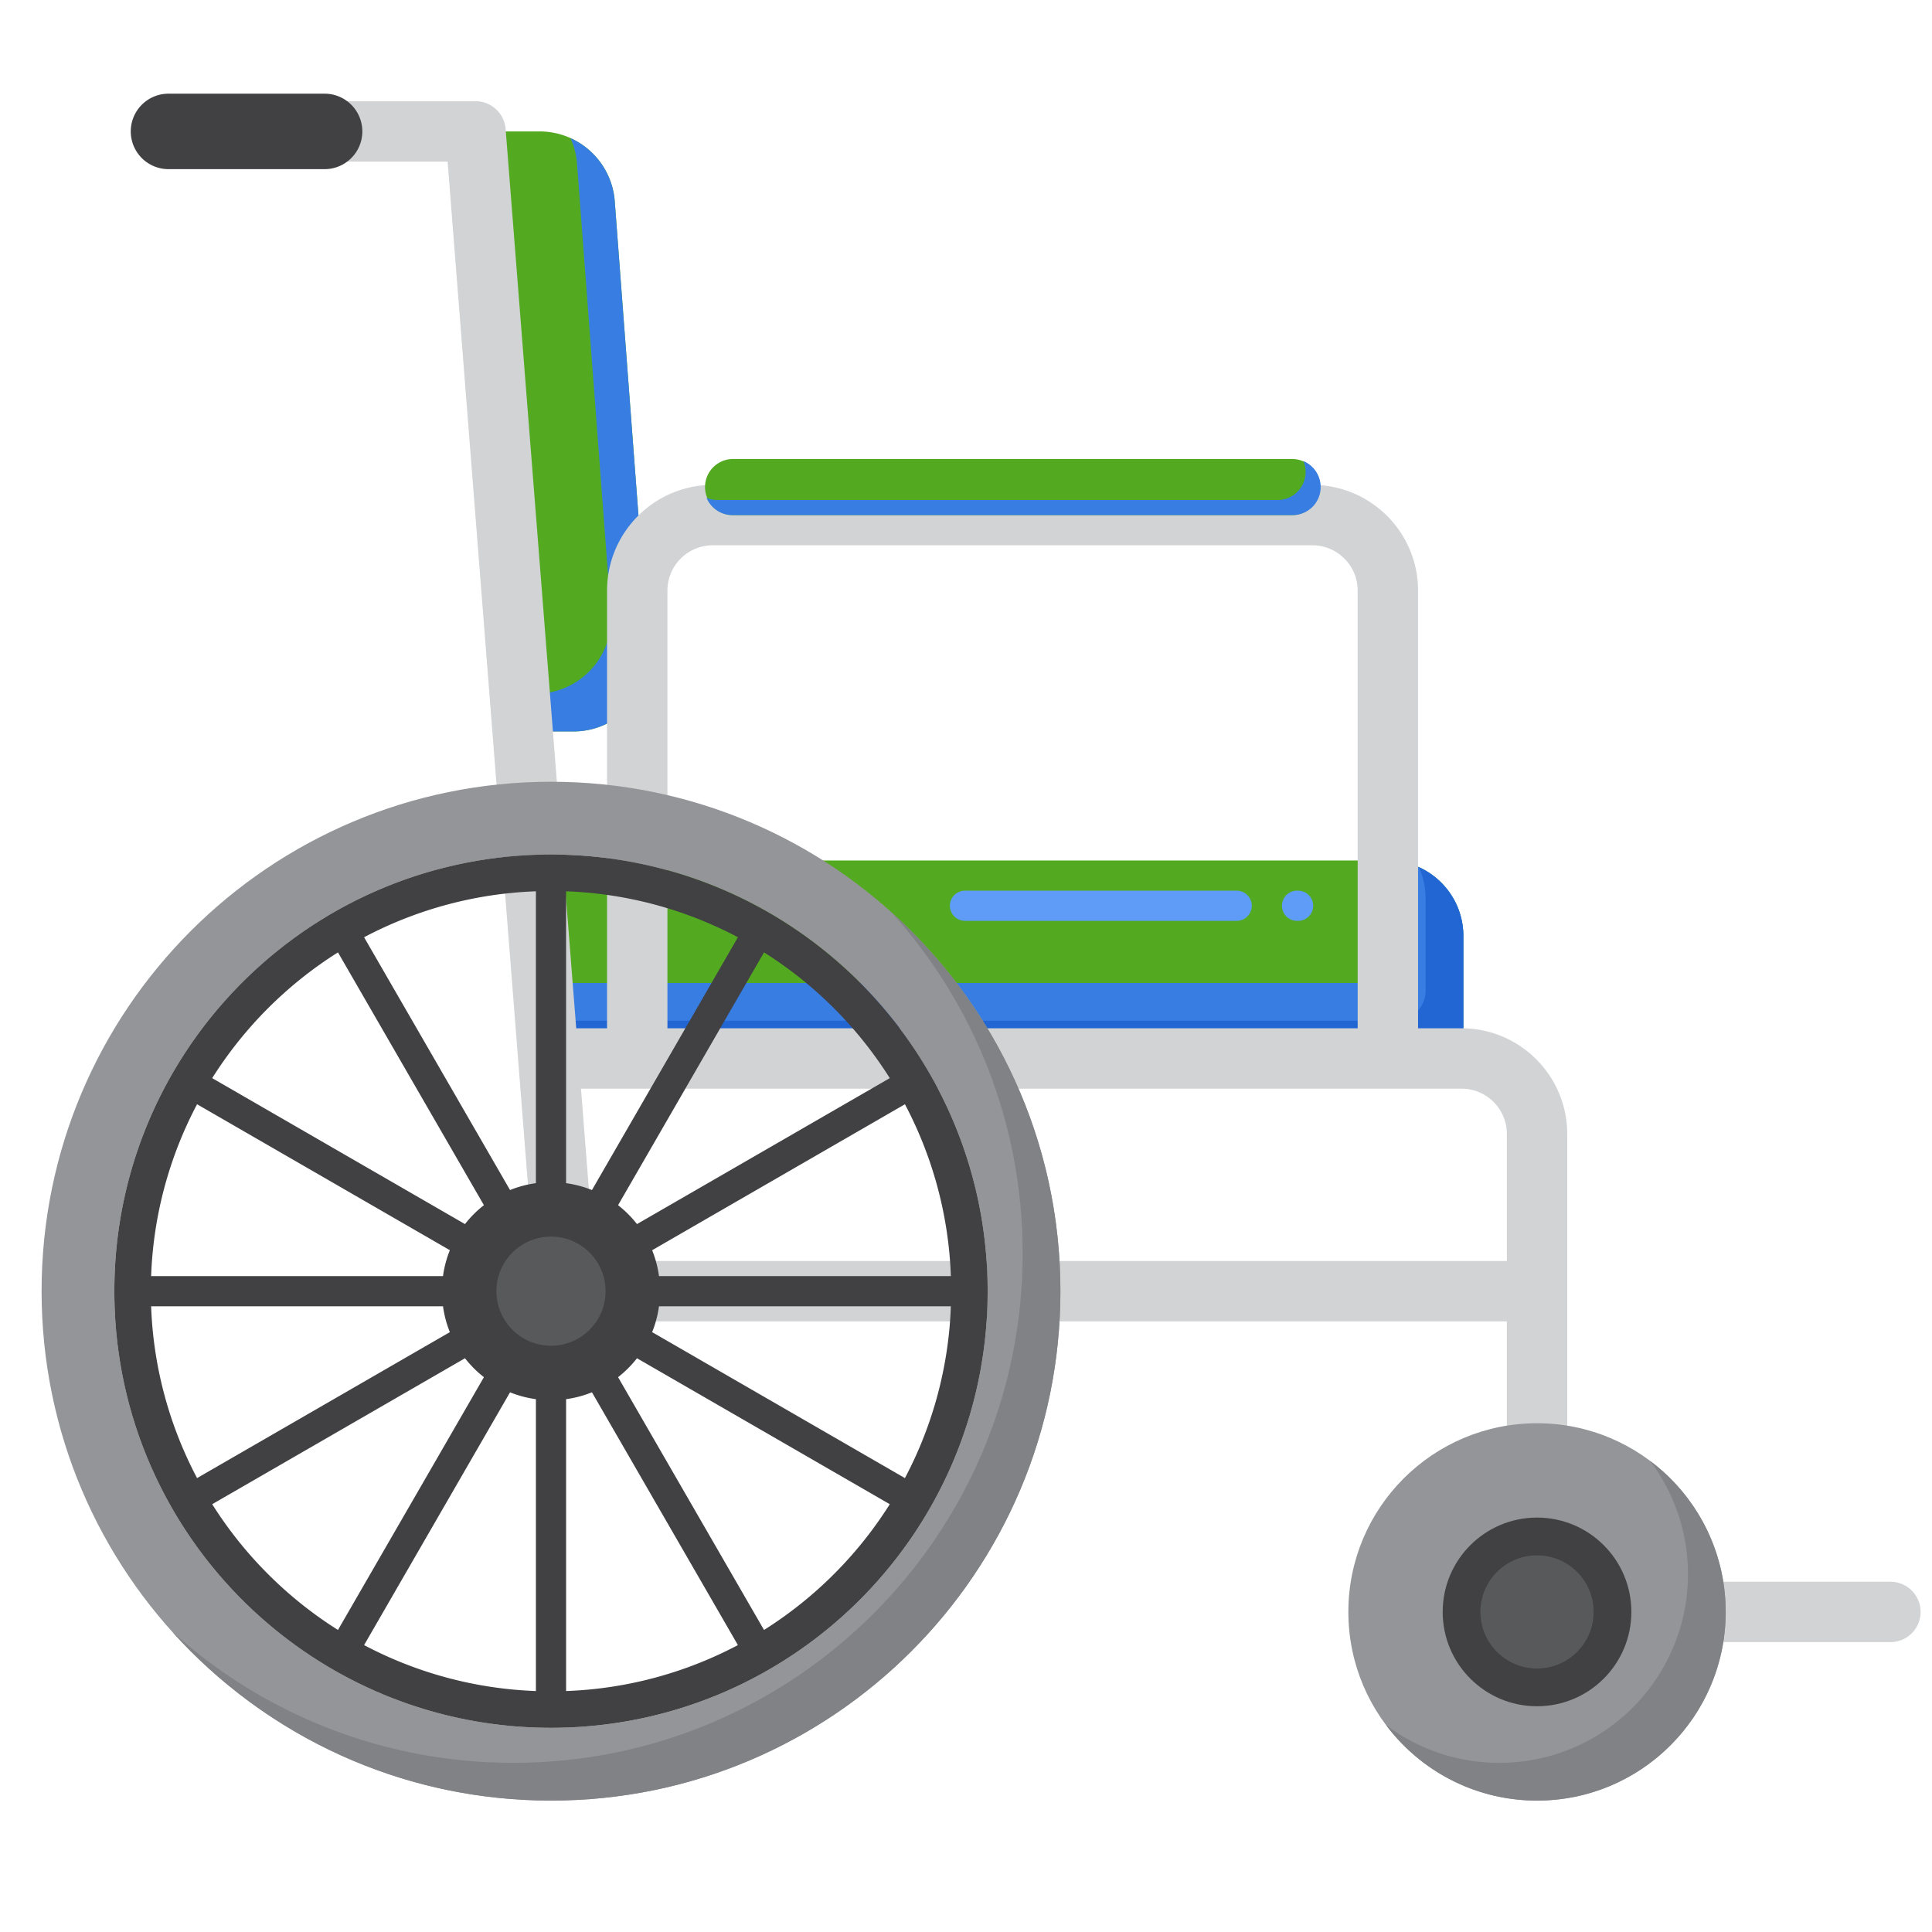
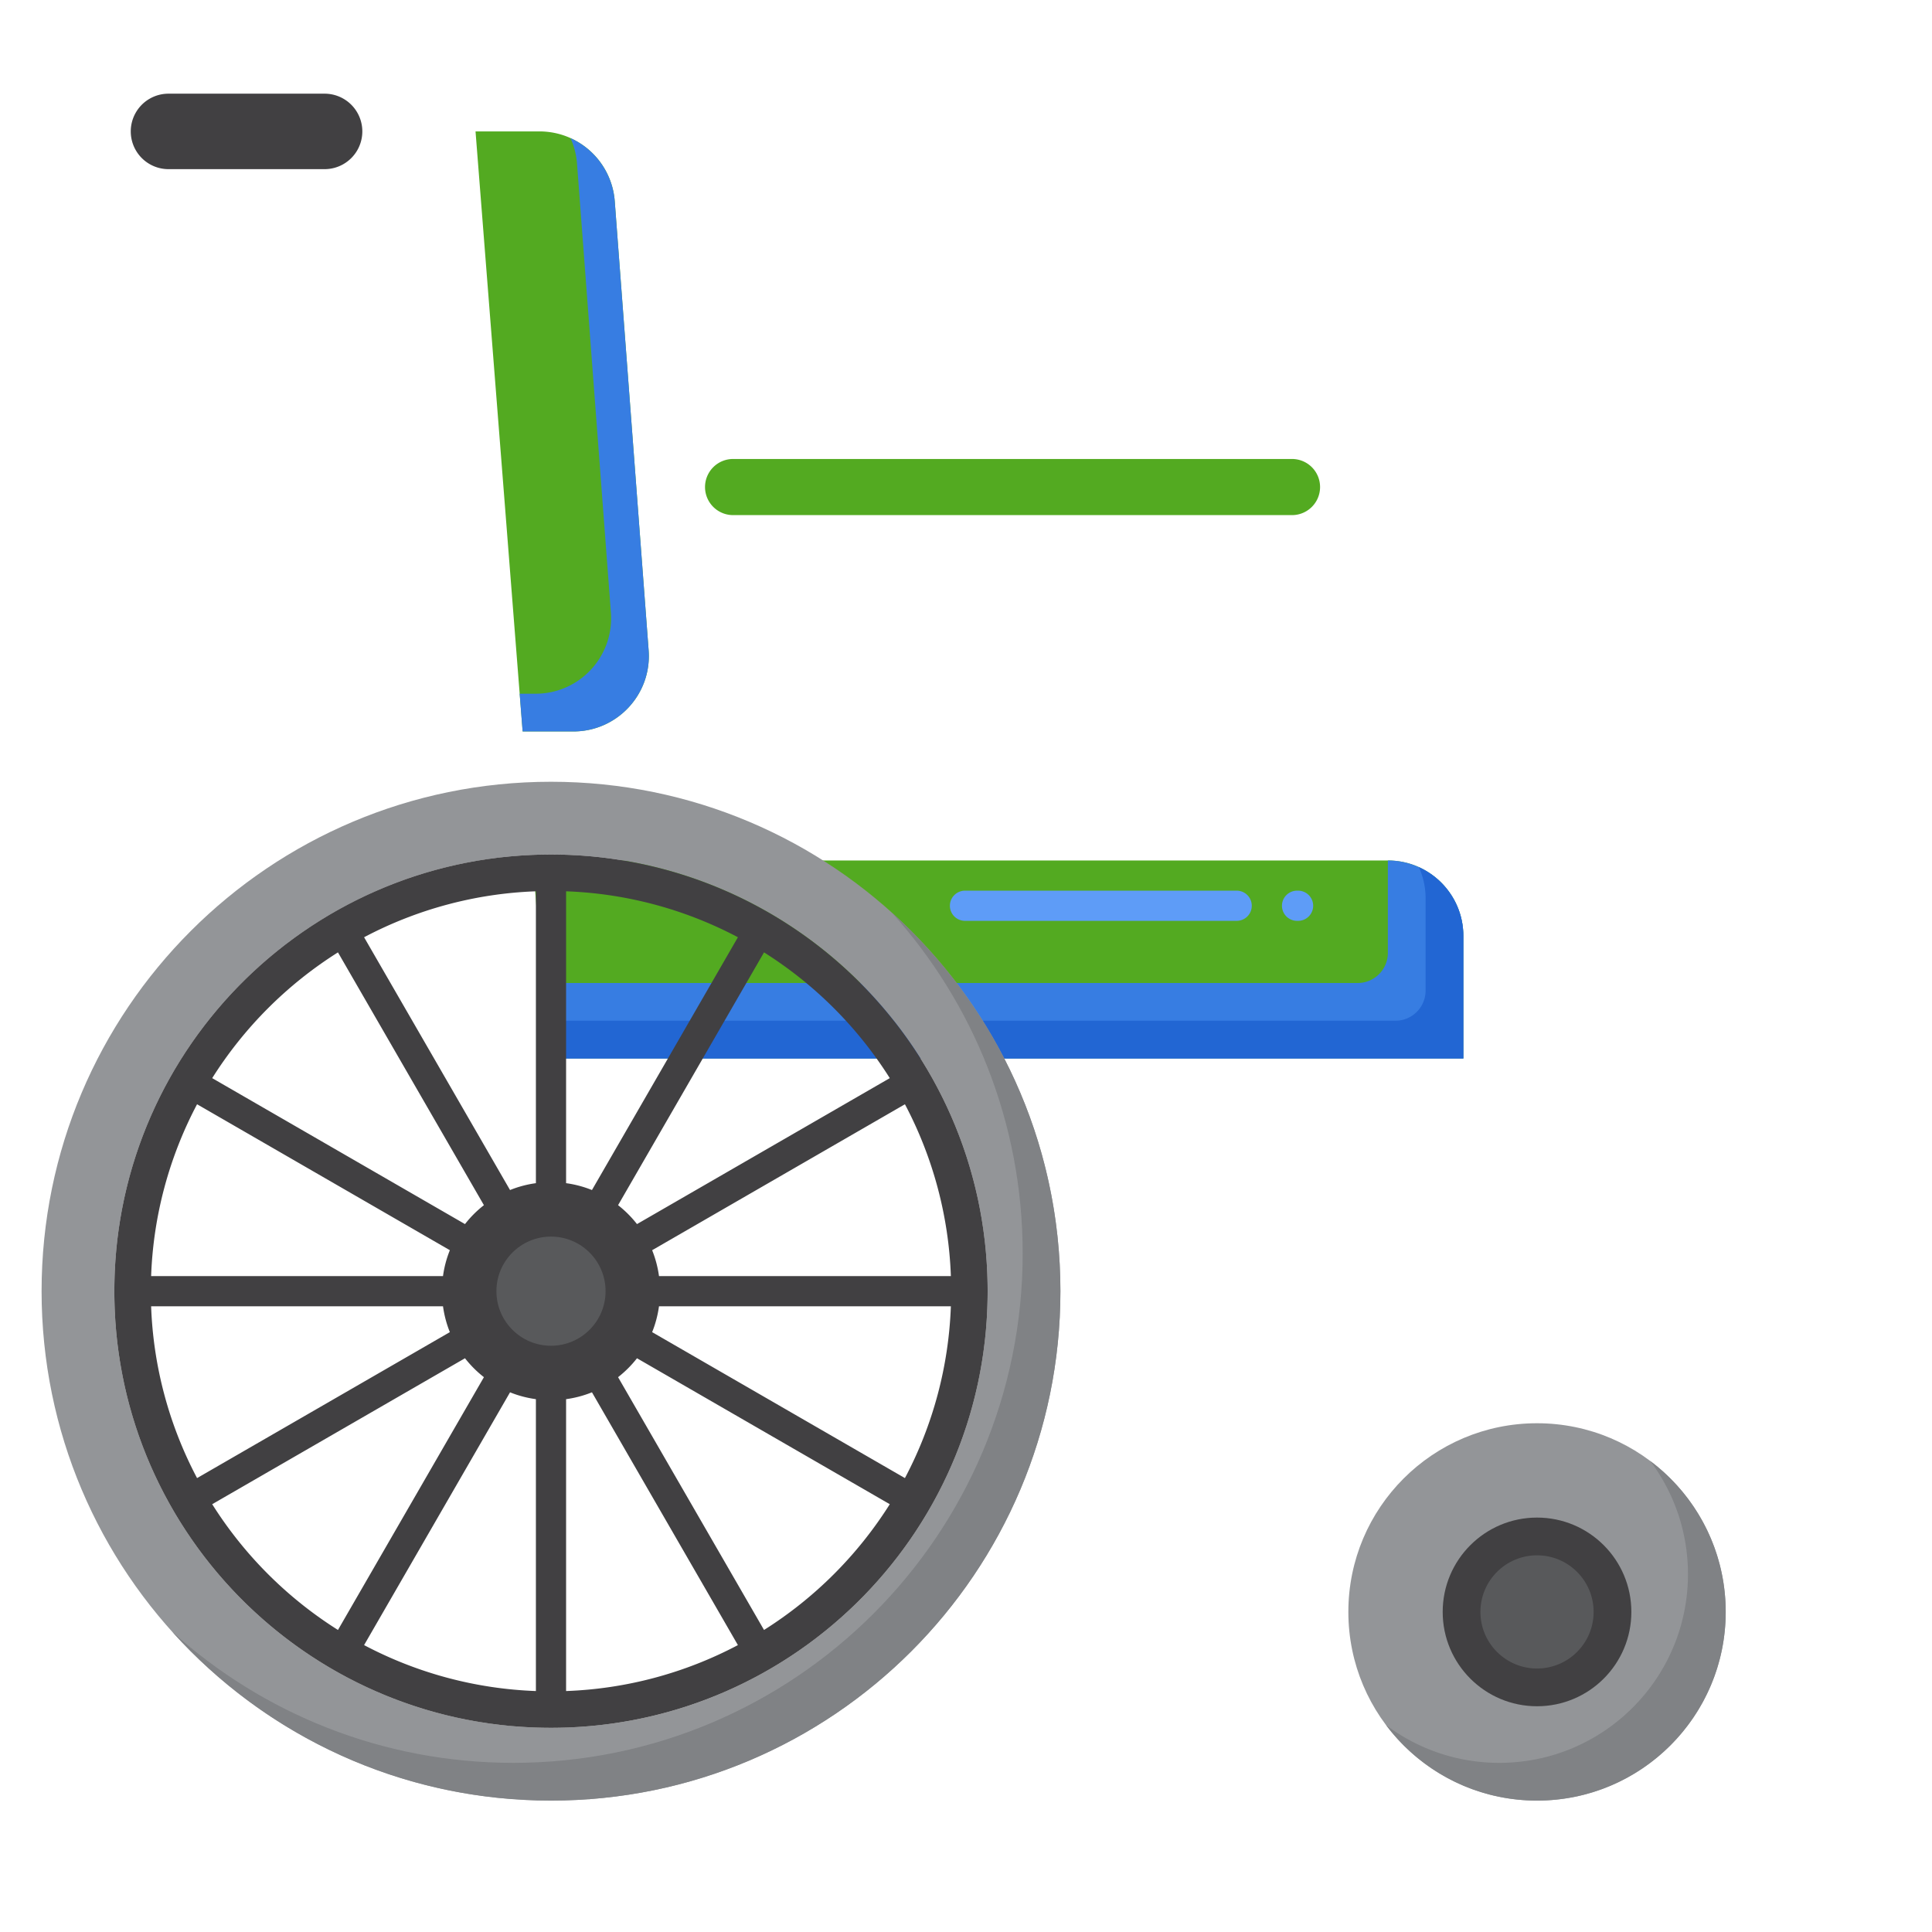
<svg xmlns="http://www.w3.org/2000/svg" version="1.1" width="40" height="40" x="0" y="0" viewBox="0 0 256 256" style="enable-background:new 0 0 512 512" xml:space="preserve" class="">
  <g>
    <path fill="#53aa21" d="M69.252 96.92h6.725c5.819 0 10.41-4.95 9.972-10.753L81.458 26.66a10 10 0 0 0-9.972-9.247H63.01z" opacity="1" data-original="#478cf7" class="" />
    <path fill="#377de2" d="m85.948 86.168-4.491-59.507a9.992 9.992 0 0 0-5.862-8.354 9.964 9.964 0 0 1 .862 3.354l4.491 59.507c.438 5.803-4.152 10.752-9.972 10.752h-2.117l.393 5h6.725c5.819 0 10.409-4.949 9.971-10.752z" opacity="1" data-original="#377de2" class="" />
    <path fill="#53aa21" d="M183.9 114.017H70.594l2.06 26.236H193.9v-16.236c0-5.522-4.478-10-10-10z" opacity="1" data-original="#478cf7" class="" />
    <path fill="#5e9cf7" d="M172.002 122.018h-.135a2 2 0 0 1 0-4h.135a2 2 0 0 1 0 4zm-8.135 0h-36a2 2 0 0 1 0-4h36a2 2 0 0 1 0 4z" opacity="1" data-original="#5e9cf7" class="" />
    <path fill="#377de2" d="M183.9 114.017v12.236a4 4 0 0 1-4 4H71.869l.785 10H193.9v-16.236c0-5.522-4.478-10-10-10z" opacity="1" data-original="#377de2" class="" />
    <path fill="#2266d3" d="M188.009 114.908a9.947 9.947 0 0 1 .891 4.109v12.236a4 4 0 0 1-4 4H72.262l.393 5H193.9v-16.236c0-4.056-2.42-7.541-5.891-9.109z" opacity="1" data-original="#2266d3" class="" />
-     <path fill="#d1d3d4" d="M250.49 209.587h-42.826v-59.333c0-7.72-6.28-14-14-14h-5.765v-58c0-7.72-6.28-14-14-14H94.438c-7.72 0-14 6.28-14 14v58h-4.01c-.026 0-.049.007-.074.007L66.998 17.1a4 4 0 0 0-3.988-3.687H31.327a4 4 0 0 0 0 8h27.984L70.53 164.3a7.202 7.202 0 0 1 2.48-.445 7.213 7.213 0 0 1 5.733 2.835l-1.761-22.436h116.683c3.309 0 6 2.691 6 6v16.833H79.033c.763 1.146 1.209 2.521 1.209 4s-.446 2.854-1.209 4h120.631v38.5a4 4 0 0 0 4 4h46.826a4 4 0 0 0 0-8zm-70.591-73.333H88.438v-58c0-3.309 2.691-6 6-6h79.461c3.309 0 6 2.691 6 6z" opacity="1" data-original="#d1d3d4" class="" />
    <path fill="#939598" d="M73.01 103.587c-37.279 0-67.5 30.221-67.5 67.5s30.221 67.5 67.5 67.5 67.5-30.221 67.5-67.5-30.221-67.5-67.5-67.5zm0 125.357c-31.954 0-57.857-25.904-57.857-57.857S41.056 113.23 73.01 113.23s57.857 25.903 57.857 57.857-25.904 57.857-57.857 57.857z" opacity="1" data-original="#939598" class="" />
    <path fill="#808285" d="M118.17 120.927c10.776 11.961 17.34 27.793 17.34 45.16 0 37.279-30.221 67.5-67.5 67.5-17.367 0-33.199-6.564-45.16-17.34 12.355 13.714 30.248 22.34 50.16 22.34 37.279 0 67.5-30.221 67.5-67.5 0-19.912-8.626-37.805-22.34-50.16z" opacity="1" data-original="#808285" class="" />
    <path fill="#414042" d="M73.01 113.23c-31.954 0-57.857 25.903-57.857 57.857s25.904 57.857 57.857 57.857 57.857-25.904 57.857-57.857-25.904-57.857-57.857-57.857zm2 43.547v-38.675a52.739 52.739 0 0 1 22.767 6.088l-19.339 33.496a14.336 14.336 0 0 0-3.428-.909zm-4 0a14.336 14.336 0 0 0-3.428.909L48.243 124.19a52.739 52.739 0 0 1 22.767-6.088zm-12.31 12.31H20.025a52.739 52.739 0 0 1 6.088-22.767l33.496 19.339a14.29 14.29 0 0 0-.909 3.428zm0 4c.166 1.195.469 2.345.908 3.428l-33.496 19.339a52.739 52.739 0 0 1-6.088-22.767zm12.31 12.31v38.675a52.739 52.739 0 0 1-22.767-6.088l19.339-33.496c1.083.44 2.233.743 3.428.909zm4 0a14.336 14.336 0 0 0 3.428-.909l19.339 33.496a52.739 52.739 0 0 1-22.767 6.088zm12.31-12.31h38.675a52.739 52.739 0 0 1-6.088 22.767l-33.496-19.339c.44-1.083.743-2.233.909-3.428zm0-4a14.381 14.381 0 0 0-.908-3.428l33.496-19.339a52.739 52.739 0 0 1 6.088 22.767zm30.581-26.228-33.497 19.339a14.496 14.496 0 0 0-2.506-2.506l19.339-33.497a53.305 53.305 0 0 1 16.664 16.664zm-73.119-16.664 19.339 33.497a14.536 14.536 0 0 0-2.507 2.506l-33.497-19.339a53.33 53.33 0 0 1 16.665-16.664zm-16.664 73.12 33.497-19.339a14.536 14.536 0 0 0 2.507 2.506l-19.339 33.497a53.287 53.287 0 0 1-16.665-16.664zm73.119 16.664-19.339-33.497a14.496 14.496 0 0 0 2.506-2.506l33.497 19.339a53.305 53.305 0 0 1-16.664 16.664z" opacity="1" data-original="#414042" class="" />
    <circle cx="73.01" cy="171.087" r="7.232" fill="#58595b" opacity="1" data-original="#58595b" class="" />
    <circle cx="203.664" cy="213.587" r="25" fill="#939598" opacity="1" data-original="#939598" class="" />
    <path fill="#808285" d="M218.664 193.587c3.139 4.178 5 9.372 5 15 0 13.807-11.193 25-25 25a24.887 24.887 0 0 1-15-5c4.561 6.072 11.822 10 20 10 13.807 0 25-11.193 25-25 0-8.179-3.928-15.439-10-20z" opacity="1" data-original="#808285" class="" />
    <circle cx="203.664" cy="213.587" r="12.5" fill="#414042" opacity="1" data-original="#414042" class="" />
    <circle cx="203.664" cy="213.587" r="7.5" fill="#58595b" opacity="1" data-original="#58595b" class="" />
    <path fill="#53aa21" d="M171.284 68.254H97.053a3.719 3.719 0 0 1 0-7.436h74.231a3.719 3.719 0 0 1 0 7.436z" opacity="1" data-original="#478cf7" class="" />
-     <path fill="#377de2" d="M172.715 61.105a3.719 3.719 0 0 1-3.431 5.149H95.053c-.507 0-.99-.103-1.431-.287a3.718 3.718 0 0 0 3.431 2.287h74.231a3.719 3.719 0 0 0 1.431-7.149z" opacity="1" data-original="#377de2" class="" />
    <path fill="#414042" d="M43.01 22.413H22.327a5 5 0 1 1 0-10H43.01a5 5 0 1 1 0 10z" opacity="1" data-original="#414042" class="" />
  </g>
</svg>